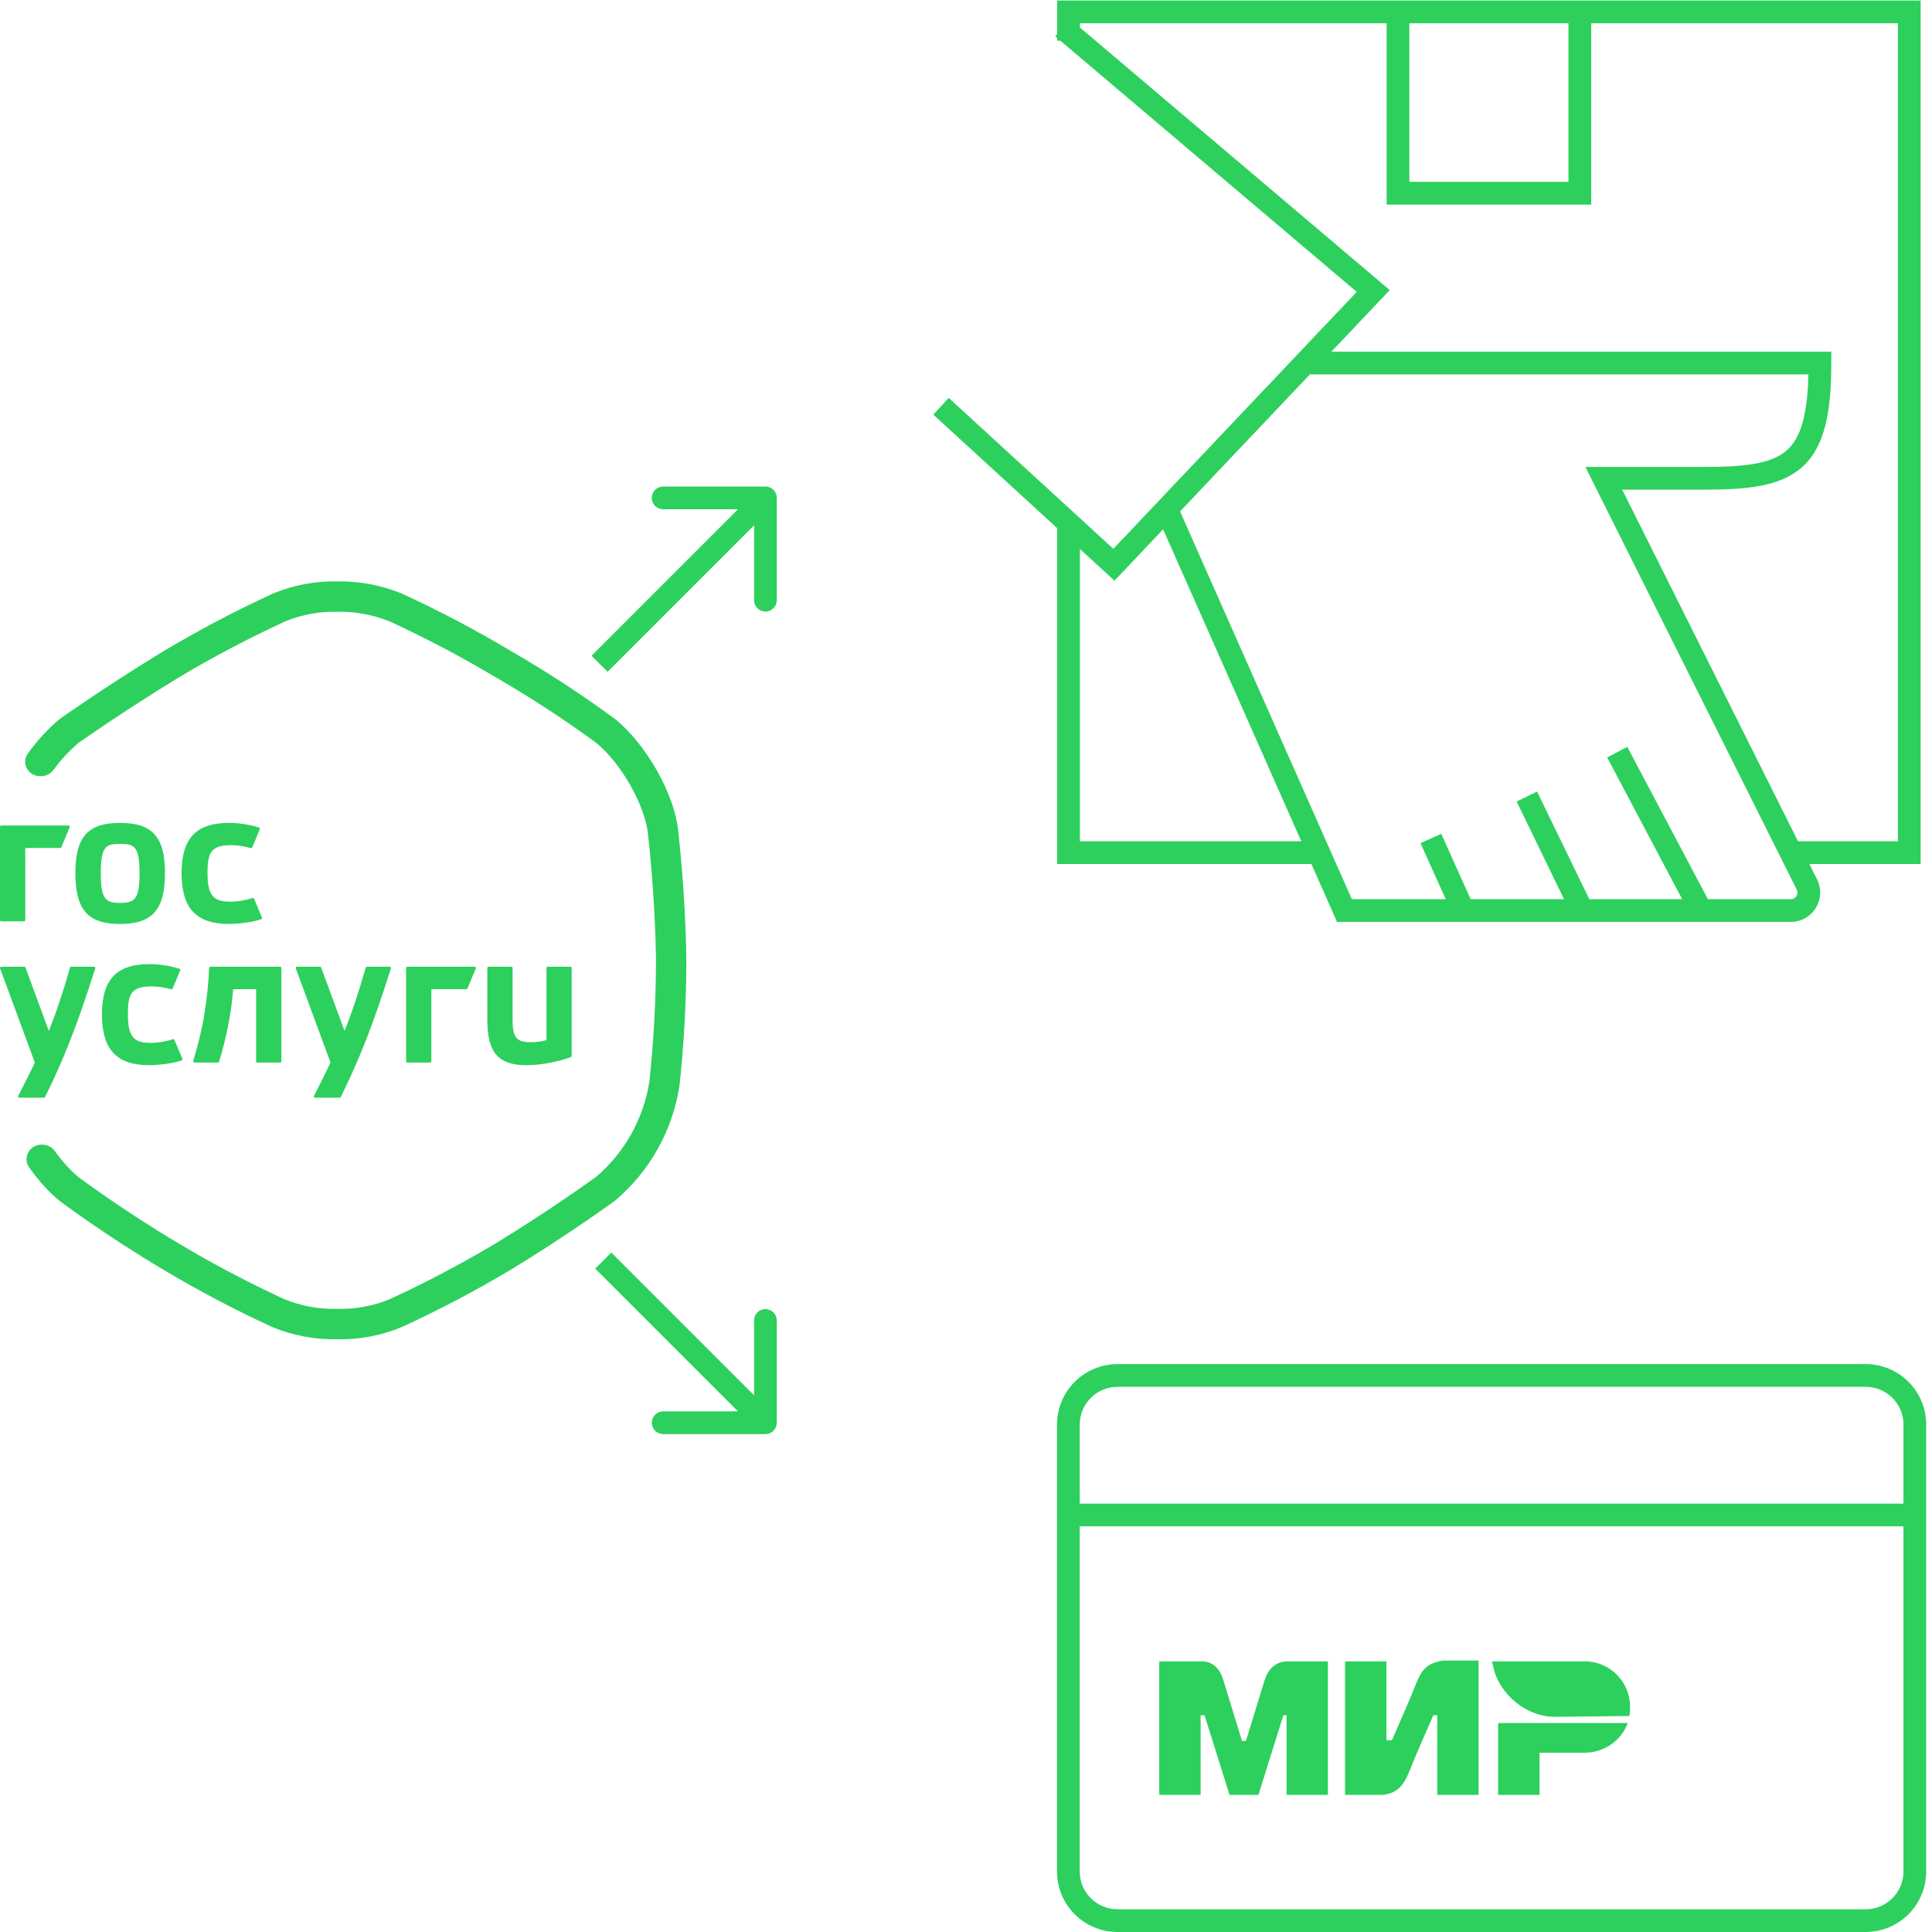
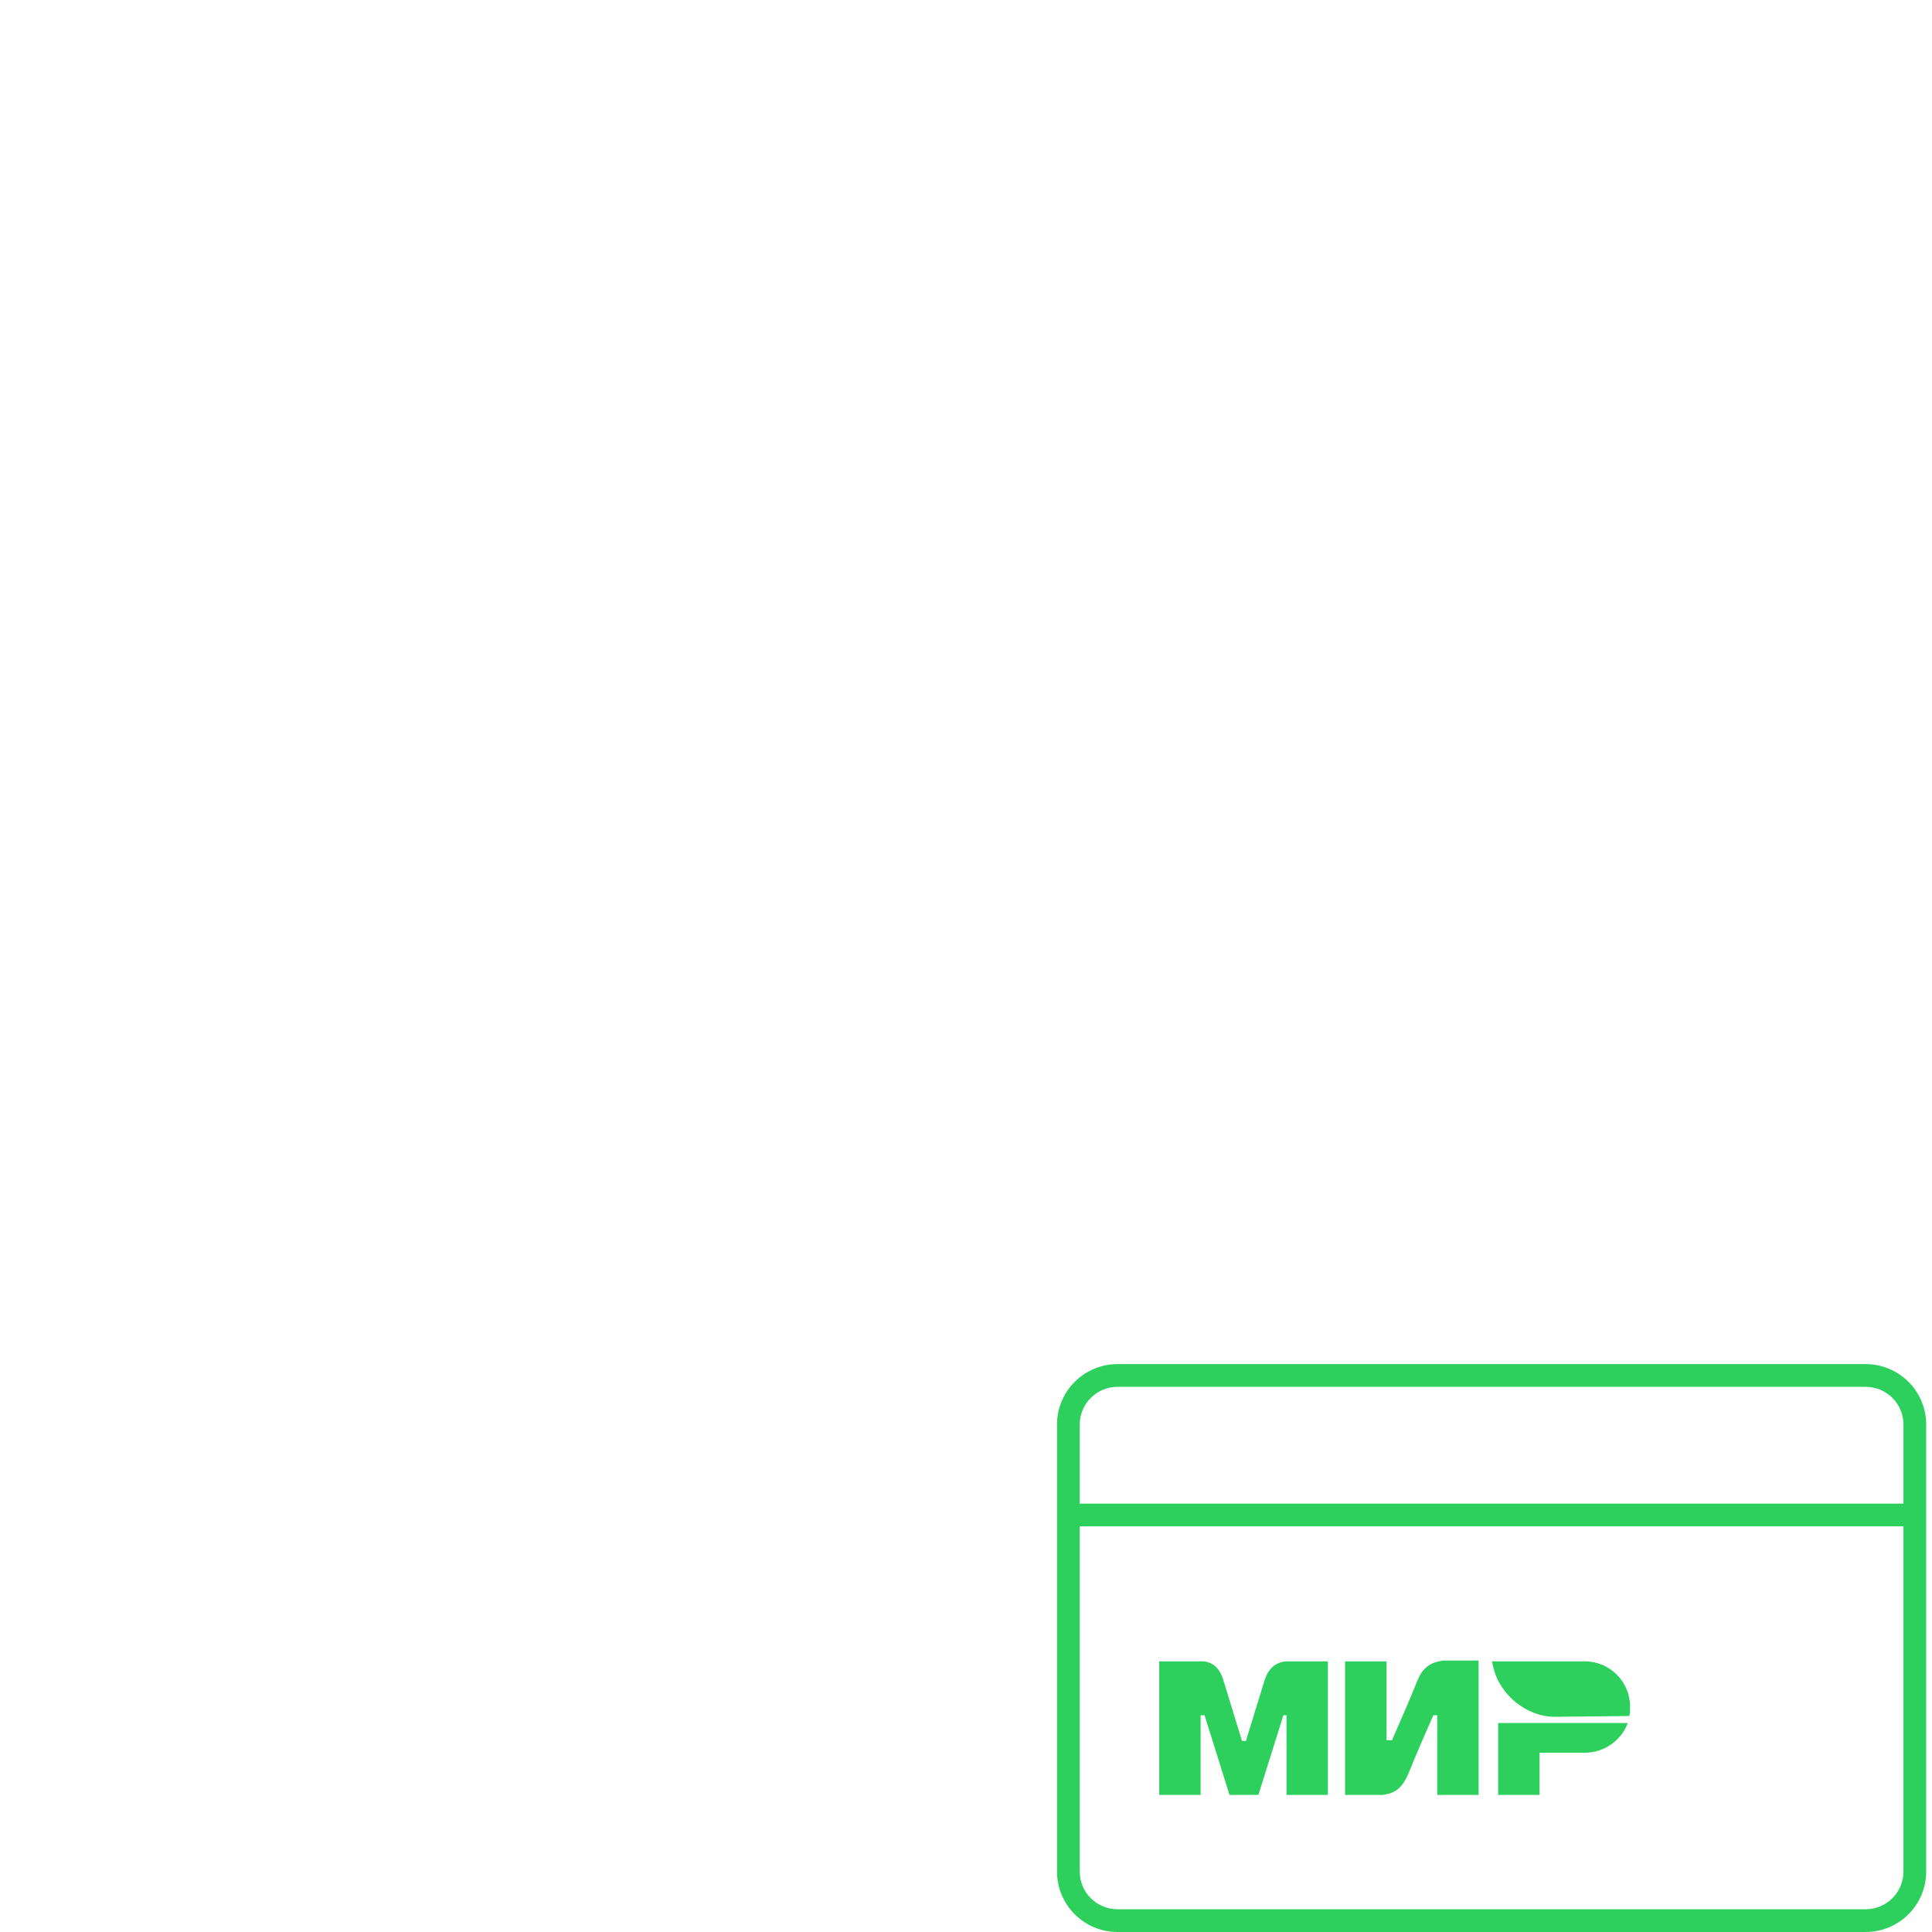
<svg xmlns="http://www.w3.org/2000/svg" width="170" height="170" viewBox="0 0 170 170" fill="none">
  <path fill-rule="evenodd" clip-rule="evenodd" d="M164.159 120.029H98.338C95.403 120.029 93.009 122.401 93.009 125.344V164.685C93.009 167.628 95.403 170 98.338 170H164.159C167.094 170 169.488 167.628 169.488 164.685V125.344C169.488 122.401 167.094 120.029 164.159 120.029ZM164.159 122.029H98.338C96.5 122.029 95.009 123.513 95.009 125.344V132.305L167.488 132.305V125.344C167.488 123.513 165.997 122.029 164.159 122.029ZM167.488 134.305L95.009 134.305V164.685C95.009 166.516 96.5 168 98.338 168H164.159C165.997 168 167.488 166.516 167.488 164.685V134.305ZM102.004 146.185H105.714C106.882 146.185 107.432 147.01 107.707 148.04L109.287 153.194H109.631L111.211 148.04C111.486 147.078 112.036 146.254 113.204 146.185H116.845V157.935H113.204V150.926H112.929L110.73 157.935H108.188L105.989 150.926H105.646V157.935H102.004V146.185ZM135.466 154.224H139.451C141.169 154.224 142.68 153.125 143.23 151.613H131.824V157.935H135.466V154.224ZM118.357 146.185H121.999V153.125H122.48L122.48 153.125C123.235 151.407 123.991 149.689 124.678 147.972C125.159 146.804 125.709 146.323 126.946 146.116H130.106V157.935H126.465V150.926H126.121L126.121 150.926C125.365 152.644 124.61 154.362 123.923 156.079C123.442 157.179 122.892 157.797 121.655 157.935H118.357V146.185ZM143.434 150.171C143.434 150.445 143.434 150.72 143.365 150.995L136.769 151.064C134.364 151.064 131.96 149.14 131.41 146.735L131.272 146.185H139.449C141.648 146.185 143.434 147.972 143.434 150.171V150.171Z" fill="#2DD05D" />
-   <path fill-rule="evenodd" clip-rule="evenodd" d="M93.024 0.047H169V76.023H159.207L159.887 77.383C160.746 79.1 159.497 81.12 157.577 81.12H117.649L115.39 76.023H93.024V46.475L82.124 36.484L83.476 35.009L97.965 48.291L119.382 25.683L93.304 3.582H93.024V3.345L92.854 3.201L93.024 3V0.047ZM95.024 2.418L122.288 25.524L117.154 30.943H161.138V31.943C161.138 36.382 160.528 39.34 158.588 41.086C157.617 41.959 156.398 42.451 154.982 42.73C153.576 43.007 151.912 43.086 149.995 43.086H142.738L158.207 74.023H167V2.047H140.012V18H122.012V2.047H95.024V2.418ZM95.024 48.308V74.023H114.504L102.344 46.576L98.064 51.094L95.024 48.308ZM124.012 2.047H138.012V16H124.012V2.047ZM118.95 79.12L103.835 45.002L115.26 32.943H159.126C159.031 36.703 158.383 38.579 157.25 39.599C156.636 40.152 155.795 40.531 154.596 40.768C153.387 41.006 151.882 41.086 149.995 41.086H139.502L158.098 78.277C158.292 78.664 158.01 79.12 157.577 79.12H150.28L143.186 65.715L141.418 66.65L148.017 79.12H139.845L135.251 69.652L133.451 70.525L137.622 79.12H129.406L126.818 73.371L124.994 74.191L127.212 79.12H118.95Z" fill="#2DD05D" />
-   <path fill-rule="evenodd" clip-rule="evenodd" d="M58.352 42.811H67.352C67.905 42.811 68.352 43.259 68.352 43.811V52.811C68.352 53.364 67.905 53.811 67.352 53.811C66.8 53.811 66.352 53.364 66.352 52.811L66.352 46.225L53.465 59.113L52.051 57.699L64.938 44.811L58.352 44.811C57.8 44.811 57.352 44.364 57.352 43.811C57.352 43.259 57.8 42.811 58.352 42.811ZM54.112 105.654L54.088 105.671L54.053 105.697L53.914 105.797C53.792 105.885 53.614 106.013 53.383 106.176C52.923 106.502 52.257 106.969 51.435 107.531C49.79 108.655 47.517 110.161 45.004 111.689L45.002 111.691C41.885 113.552 38.673 115.245 35.378 116.761L35.364 116.767C33.565 117.517 31.632 117.883 29.685 117.843C27.742 117.883 25.812 117.526 24.009 116.795L23.992 116.788C20.697 115.272 17.485 113.579 14.369 111.717C11.855 110.231 9.58 108.724 7.934 107.589C7.111 107.021 6.445 106.545 5.984 106.212C5.753 106.045 5.574 105.914 5.452 105.824C5.392 105.779 5.345 105.745 5.314 105.721L5.278 105.695L5.269 105.688L5.255 105.677C4.317 104.921 3.391 103.889 2.568 102.726C1.944 101.844 2.627 100.721 3.643 100.721H3.725C4.171 100.721 4.578 100.944 4.832 101.295C5.508 102.233 6.228 103.021 6.903 103.571L6.91 103.577C6.939 103.598 6.982 103.63 7.04 103.673C7.155 103.758 7.328 103.884 7.551 104.046C7.998 104.369 8.648 104.833 9.452 105.388C11.064 106.5 13.285 107.971 15.73 109.416L15.74 109.422C18.758 111.226 21.87 112.866 25.061 114.336C26.516 114.919 28.072 115.202 29.637 115.169L29.694 115.168L29.733 115.169C31.297 115.203 32.851 114.912 34.299 114.314C37.491 112.844 40.603 111.203 43.623 109.4C46.08 107.905 48.309 106.428 49.926 105.323C50.735 104.771 51.388 104.313 51.837 103.994C52.062 103.835 52.235 103.711 52.352 103.627L52.459 103.55C54.952 101.421 56.612 98.461 57.136 95.202C57.52 91.634 57.715 88.048 57.721 84.459C57.678 81.538 57.509 78.839 57.35 76.867C57.271 75.88 57.194 75.078 57.138 74.525C57.109 74.249 57.086 74.035 57.07 73.892L57.061 73.807L57.052 73.731L57.047 73.692L57.046 73.681L57.039 73.624L57.037 73.584C56.941 72.331 56.385 70.722 55.479 69.123C54.591 67.553 53.485 66.2 52.475 65.374C49.642 63.297 46.699 61.377 43.66 59.622L43.642 59.612L43.63 59.605C40.61 57.8 37.497 56.159 34.304 54.688C32.849 54.096 31.291 53.805 29.723 53.831L29.673 53.832L29.637 53.831C28.073 53.798 26.519 54.089 25.071 54.686C21.879 56.157 18.767 57.797 15.747 59.6C13.282 61.1 11.047 62.56 9.427 63.645C8.616 64.188 7.962 64.636 7.511 64.948C7.285 65.104 7.111 65.225 6.994 65.307L6.899 65.374C6.081 66.074 5.352 66.865 4.724 67.725C4.47 68.074 4.064 68.297 3.618 68.297H3.522C2.516 68.297 1.825 67.188 2.451 66.308C3.247 65.188 4.185 64.165 5.248 63.268L5.261 63.257L5.287 63.239L5.322 63.214L5.46 63.117C5.582 63.032 5.761 62.907 5.991 62.748C6.451 62.431 7.116 61.975 7.939 61.424C9.583 60.322 11.855 58.839 14.366 57.311L14.369 57.309C17.485 55.448 20.697 53.756 23.992 52.239L24.006 52.233C25.805 51.483 27.739 51.118 29.686 51.158C31.631 51.126 33.562 51.492 35.363 52.233L35.378 52.239C38.672 53.754 41.884 55.446 44.999 57.308C48.138 59.121 51.177 61.105 54.101 63.252L54.116 63.262C55.459 64.346 56.784 66 57.806 67.806C58.826 69.608 59.565 71.599 59.702 73.372L59.703 73.379L59.708 73.423C59.712 73.462 59.719 73.52 59.727 73.595C59.744 73.746 59.768 73.968 59.797 74.253C59.856 74.822 59.934 75.643 60.015 76.652C60.178 78.668 60.351 81.436 60.395 84.438L60.395 84.444C60.389 88.153 60.187 91.859 59.788 95.545L59.787 95.555L59.785 95.564C59.168 99.503 57.157 103.085 54.122 105.645L54.112 105.654ZM22.296 79.019C22.323 79.031 22.343 79.054 22.354 79.081L23.056 80.737C23.077 80.791 23.047 80.853 22.993 80.876C22.305 81.151 20.878 81.302 20.153 81.302C17.263 81.302 15.976 79.921 15.976 76.823C15.976 73.769 17.263 72.408 20.153 72.408C21.021 72.408 21.984 72.558 22.792 72.815C22.823 72.826 22.848 72.848 22.86 72.877C22.873 72.907 22.873 72.94 22.858 72.969L22.787 73.144C22.605 73.589 22.358 74.195 22.187 74.569C22.165 74.614 22.11 74.637 22.06 74.623C21.447 74.444 20.817 74.369 20.297 74.369C18.462 74.369 18.26 75.165 18.26 76.854C18.26 78.967 18.918 79.339 20.297 79.339C20.927 79.339 21.728 79.194 22.21 79.015C22.237 79.007 22.268 79.007 22.296 79.019ZM0 72.745C0 72.686 0.047 72.639 0.105 72.639H6.04C6.114 72.639 6.164 72.716 6.135 72.785L5.4 74.552C5.381 74.598 5.337 74.62 5.294 74.615C5.291 74.616 5.287 74.616 5.284 74.616H2.223V80.966C2.223 81.024 2.176 81.071 2.118 81.071H0.105C0.047 81.071 0 81.024 0 80.966V72.745ZM10.558 72.408C7.733 72.408 6.633 73.646 6.633 76.823C6.633 80.048 7.733 81.302 10.558 81.302C13.406 81.302 14.517 80.048 14.517 76.823C14.517 73.646 13.406 72.408 10.558 72.408ZM10.558 79.451C9.271 79.451 8.87 79.094 8.87 76.854C8.87 74.469 9.308 74.257 10.558 74.257C11.833 74.257 12.279 74.469 12.279 76.854C12.279 79.094 11.87 79.451 10.558 79.451ZM15.348 91.508C15.337 91.481 15.316 91.458 15.289 91.445C15.262 91.433 15.231 91.433 15.204 91.441C14.721 91.62 13.921 91.765 13.291 91.765C11.911 91.765 11.254 91.393 11.254 89.28C11.254 87.591 11.456 86.796 13.291 86.796C13.811 86.796 14.44 86.87 15.054 87.049C15.104 87.064 15.158 87.041 15.181 86.995C15.351 86.621 15.599 86.016 15.78 85.57L15.852 85.395C15.867 85.366 15.867 85.333 15.854 85.304C15.842 85.275 15.817 85.252 15.785 85.241C14.978 84.984 14.015 84.834 13.147 84.834C10.257 84.834 8.969 86.195 8.969 89.249C8.969 92.347 10.257 93.728 13.147 93.728C13.871 93.728 15.299 93.577 15.987 93.303C16.041 93.28 16.07 93.218 16.05 93.163L15.348 91.508ZM19.173 93.497H17.106C17.037 93.497 16.987 93.43 17.005 93.362C17.351 92.183 17.711 90.848 17.96 89.368C18.216 87.837 18.35 86.426 18.407 85.166C18.409 85.11 18.455 85.065 18.511 85.065H24.655C24.713 85.065 24.759 85.112 24.759 85.171V93.392C24.759 93.45 24.713 93.497 24.655 93.497H22.642C22.584 93.497 22.537 93.45 22.537 93.392V87.042H20.516C20.442 87.979 20.317 88.986 20.111 90.049C19.873 91.293 19.59 92.423 19.272 93.426C19.259 93.468 19.217 93.497 19.173 93.497ZM35.839 85.065C35.781 85.065 35.734 85.112 35.734 85.171V93.392C35.734 93.45 35.781 93.497 35.839 93.497H37.852C37.91 93.497 37.956 93.45 37.956 93.392V87.042H41.018C41.021 87.042 41.025 87.042 41.028 87.041C41.07 87.046 41.115 87.024 41.134 86.978L41.869 85.211C41.898 85.142 41.848 85.065 41.774 85.065H35.839ZM0.006 85.205C-0.019 85.137 0.032 85.065 0.105 85.065H2.143C2.187 85.065 2.226 85.093 2.241 85.134L4.296 90.705C4.962 89.051 5.537 87.335 6.161 85.143C6.174 85.097 6.215 85.065 6.262 85.065H8.283C8.354 85.065 8.404 85.137 8.382 85.204C6.762 90.333 5.577 93.245 3.968 96.53C3.95 96.565 3.913 96.588 3.874 96.588H1.698C1.62 96.588 1.57 96.504 1.605 96.434C2.154 95.366 2.633 94.408 3.065 93.499L0.006 85.205ZM26.025 85.205C26 85.137 26.051 85.065 26.123 85.065H28.161C28.205 85.065 28.245 85.093 28.26 85.134L30.314 90.705C30.981 89.051 31.556 87.335 32.179 85.143C32.192 85.097 32.233 85.065 32.28 85.065H34.301C34.372 85.065 34.422 85.137 34.4 85.204C32.781 90.333 31.596 93.245 29.986 96.53C29.968 96.565 29.932 96.588 29.892 96.588H27.716C27.638 96.588 27.588 96.504 27.624 96.434C28.172 95.366 28.652 94.408 29.083 93.498L26.025 85.205ZM50.2 85.065H48.188C48.13 85.065 48.084 85.112 48.084 85.17V91.523C47.648 91.645 47.212 91.704 46.722 91.704C45.502 91.704 45.148 91.36 45.102 89.925V85.17C45.102 85.112 45.056 85.065 44.997 85.065H42.985C42.926 85.065 42.88 85.112 42.88 85.17V85.183C42.88 85.183 42.88 89.965 42.882 89.971C42.931 92.671 43.907 93.728 46.319 93.728C47.727 93.728 49.299 93.37 50.232 93.013C50.276 92.998 50.303 92.956 50.303 92.91V85.17C50.305 85.112 50.259 85.065 50.2 85.065ZM68.352 125.189L68.352 116.189C68.352 115.637 67.904 115.189 67.352 115.189C66.8 115.189 66.352 115.637 66.352 116.189L66.352 122.775L53.791 110.213L52.377 111.628L64.938 124.189H58.352C57.8 124.189 57.352 124.637 57.352 125.189C57.352 125.741 57.8 126.189 58.352 126.189H67.352C67.904 126.189 68.352 125.741 68.352 125.189Z" fill="#2DD05D" />
</svg>